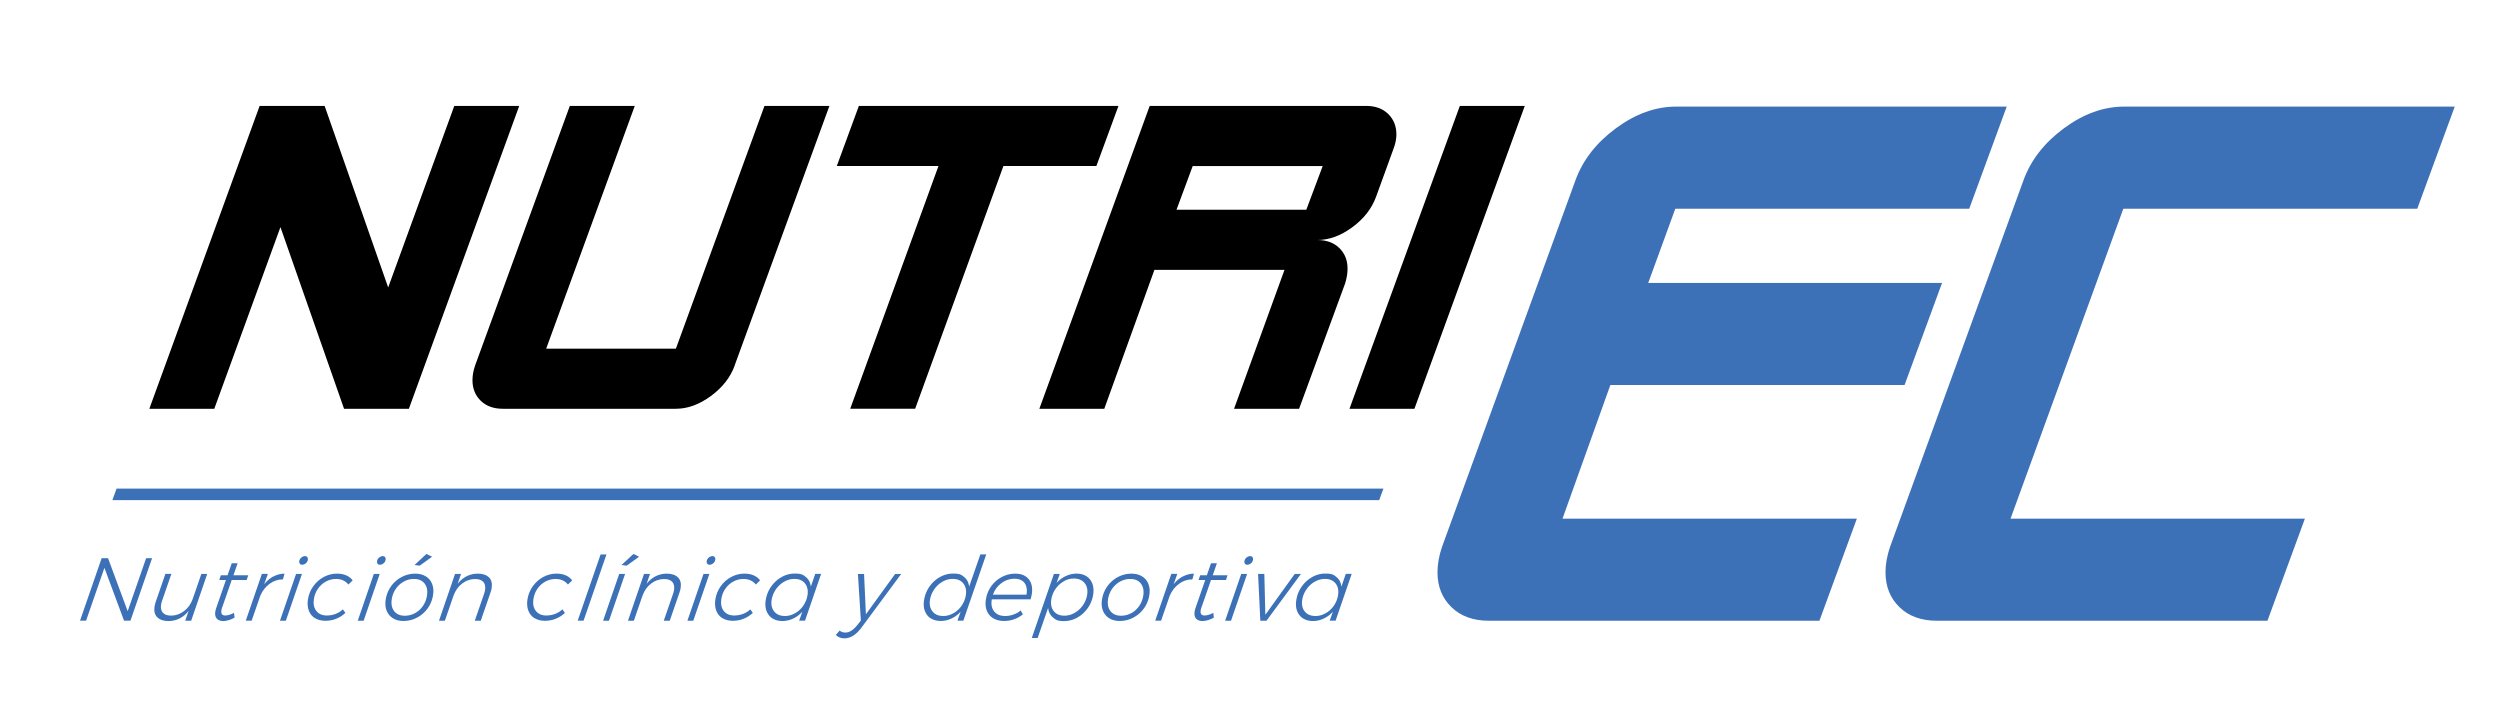
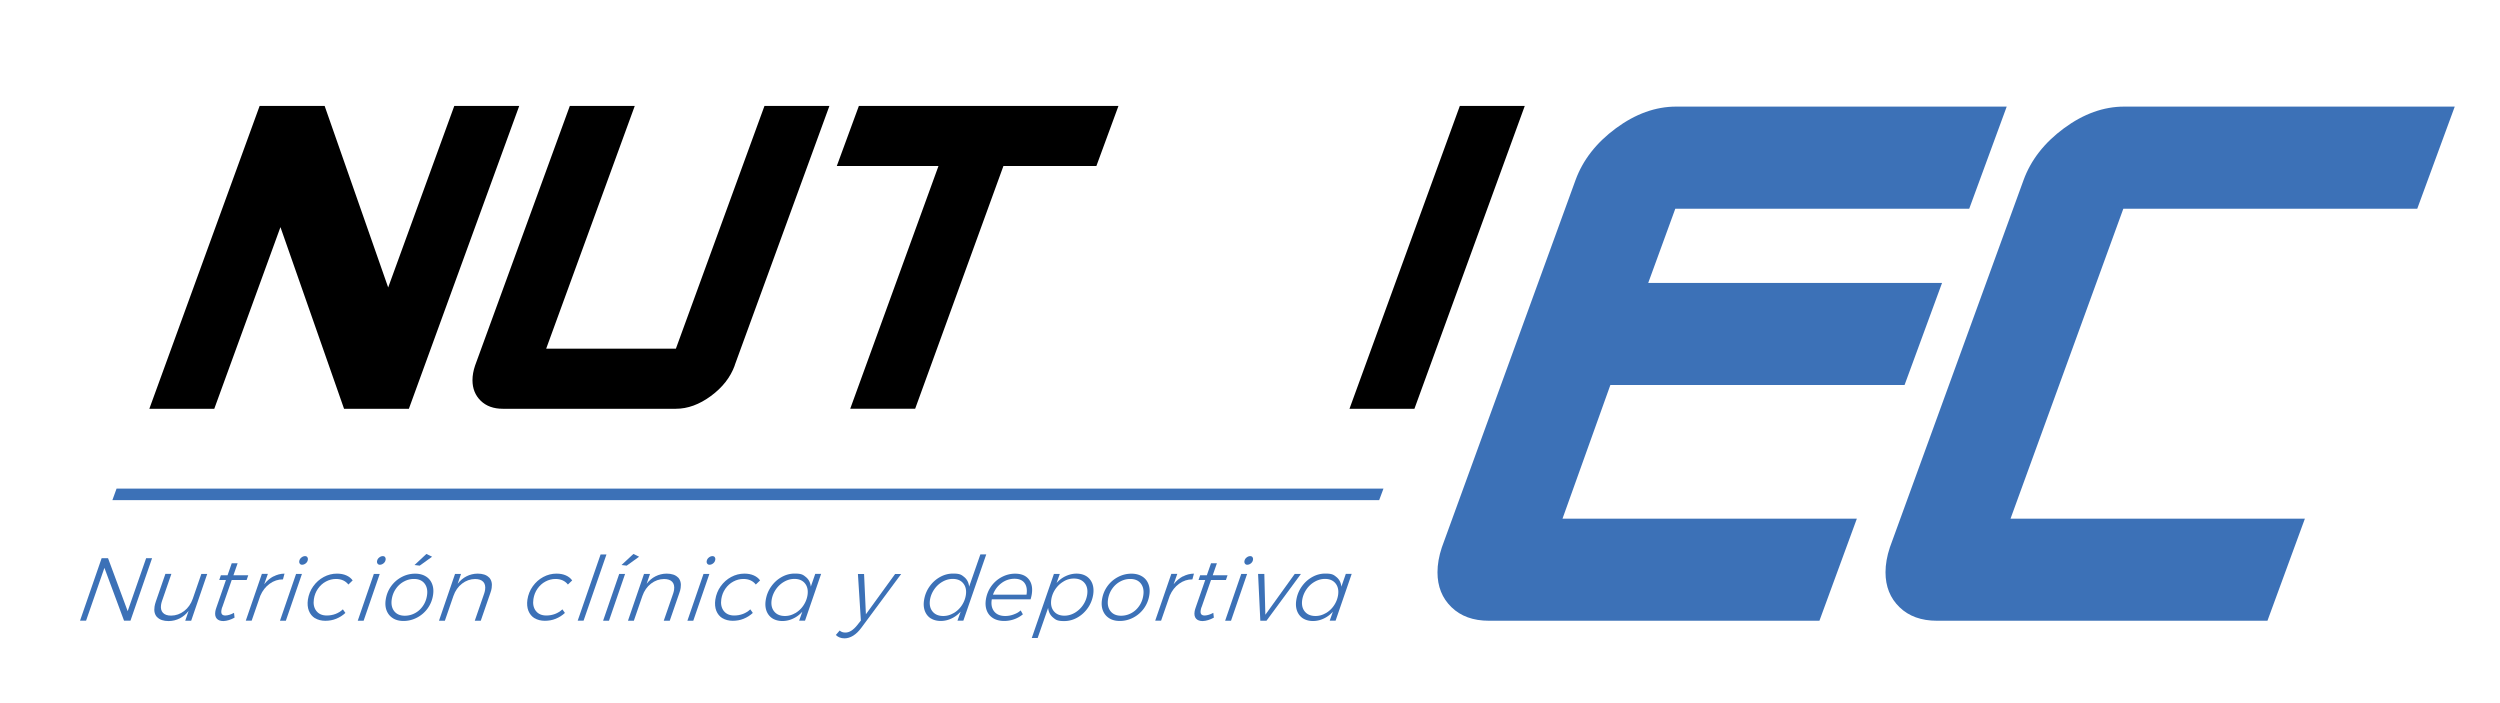
<svg xmlns="http://www.w3.org/2000/svg" data-bbox="14.96 19.8 443.96 99.54" viewBox="0 0 467.38 131.51" data-type="color">
  <g>
    <path d="M76.45 76.42H64.32L52.43 42.46 40.06 76.42H27.92L48.54 19.8h12.15l11.88 33.94L84.93 19.8h12.14L76.44 76.42Z" fill="#000000" data-color="1" />
    <path d="M137.36 68.33c-.81 2.21-2.29 4.11-4.45 5.7s-4.34 2.39-6.55 2.39H94c-1.73 0-3.1-.5-4.13-1.5-1.02-1-1.54-2.28-1.54-3.84 0-.86.16-1.78.49-2.75l17.71-48.53h12.14l-16.56 45.38h24.25l16.56-45.38h12.14l-17.72 48.53Z" fill="#000000" data-color="1" />
    <path d="M204.98 31.04h-17.39l-16.5 45.38h-12.14l16.5-45.38h-19.01l4.13-11.24h48.53l-4.13 11.24Z" fill="#000000" data-color="1" />
-     <path d="M242.84 76.42h-12.13l9.43-25.97h-24.32l-9.37 25.97h-12.14l20.63-56.62h40.45c1.73 0 3.1.5 4.13 1.5 1.02 1 1.54 2.28 1.54 3.84 0 .86-.19 1.78-.57 2.75l-3.23 8.9c-.81 2.21-2.29 4.11-4.45 5.7s-4.34 2.38-6.55 2.38c1.73 0 3.1.5 4.13 1.5 1.02 1 1.54 2.28 1.54 3.85 0 .86-.15 1.78-.45 2.75l-8.61 23.45Zm1.38-37.21 3.06-8.17h-24.3l-3.03 8.17h24.28Z" fill="#000000" data-color="1" />
    <path d="M264.43 76.42h-12.14l20.63-56.62h12.14z" fill="#000000" data-color="1" />
    <path d="M340.14 116.05h-61.79c-2.93 0-5.27-.85-7-2.54-1.74-1.69-2.61-3.87-2.61-6.52 0-1.46.27-3.02.82-4.67l24.99-68.66c1.37-3.75 3.89-6.98 7.55-9.68s7.42-4.05 11.26-4.05h61.8l-7.01 19.09H313.2l-5.06 13.87h54.93l-7.01 19.09h-55l-8.95 24.99h55.03l-7 19.09Z" fill="#3c71b7" data-color="2" />
    <path d="M423.9 116.05h-61.79c-2.93 0-5.27-.85-7-2.54-1.74-1.69-2.61-3.87-2.61-6.52 0-1.46.27-3.02.82-4.67l24.99-68.66c1.37-3.75 3.89-6.98 7.55-9.68s7.42-4.05 11.26-4.05h61.8l-7.01 19.09h-54.95l-21.09 57.95h55.03l-7 19.09Z" fill="#3c71b7" data-color="2" />
    <path fill="#3c71b7" d="m258.64 91.35-.8 2.15H21.01l.78-2.15z" data-color="2" />
    <path d="M27.32 104.36h1.11l-4.04 11.68h-1.2l-3.67-9.88-3.43 9.88h-1.13L19 104.36h1.2l3.67 9.9z" fill="#3c71b7" data-color="2" />
    <path d="M29.39 115.4c-.46-.47-.63-1.13-.5-1.98.05-.3.12-.61.23-.92l1.8-5.21h1.12l-1.76 5.09c-.08.22-.13.46-.17.7-.09.63.02 1.13.35 1.48.32.35.84.53 1.54.53.89-.01 1.7-.3 2.43-.86s1.27-1.33 1.61-2.29l1.6-4.64h1.1l-3 8.75h-1.11l.63-1.84c-.47.61-1.03 1.08-1.66 1.4s-1.32.49-2.07.5c-.95 0-1.66-.24-2.12-.71Z" fill="#3c71b7" data-color="2" />
    <path d="M41.55 113.49c-.08.21-.13.42-.16.62-.05.33-.01.58.11.73s.34.23.65.23c.5-.02 1.03-.19 1.6-.5l.1.9c-.72.4-1.41.61-2.08.64-.56 0-.97-.15-1.24-.45s-.37-.74-.28-1.32c.03-.2.09-.45.2-.75l1.79-5.16h-1.25l.3-.88h1.25l.78-2.24h1.1l-.78 2.24h2.77l-.3.88h-2.79l-1.76 5.07Z" fill="#3c71b7" data-color="2" />
    <path d="M51.13 107.77c.64-.34 1.33-.52 2.06-.53l-.29 1.08c-.9-.01-1.72.26-2.48.81s-1.34 1.29-1.75 2.23l-1.62 4.67h-1.1l3.01-8.75h1.12l-.69 1.95c.51-.65 1.09-1.14 1.73-1.48Z" fill="#3c71b7" data-color="2" />
    <path d="m56.45 107.3-3.01 8.75h-1.1l3.01-8.75zm1-3.13c.1.13.13.29.1.48-.04.26-.16.48-.38.66s-.45.27-.7.27a.49.49 0 0 1-.41-.19.6.6 0 0 1-.11-.48c.04-.26.16-.48.38-.66.21-.18.45-.28.7-.28.18 0 .33.06.42.19Z" fill="#3c71b7" data-color="2" />
    <path d="M58.89 115.58c-.53-.33-.91-.8-1.15-1.4q-.345-.9-.18-2.07c.14-.92.47-1.76 1-2.5s1.18-1.32 1.96-1.74 1.61-.63 2.48-.63q.99 0 1.74.33c.5.22.9.53 1.19.94l-.8.77c-.54-.69-1.32-1.04-2.32-1.04-.66 0-1.28.16-1.88.48s-1.09.77-1.49 1.34-.65 1.22-.76 1.94c-.14.91.02 1.65.46 2.22.45.57 1.1.85 1.96.85.57 0 1.11-.1 1.62-.29s.97-.48 1.38-.86l.47.67c-.51.47-1.08.83-1.72 1.09s-1.32.38-2.04.38-1.4-.17-1.93-.5Z" fill="#3c71b7" data-color="2" />
    <path d="m70.99 107.3-3.01 8.75h-1.1l3.01-8.75zm1-3.13c.1.13.13.29.1.48-.04.26-.16.48-.38.66s-.45.27-.7.27a.49.49 0 0 1-.41-.19.6.6 0 0 1-.11-.48c.04-.26.16-.48.38-.66.21-.18.45-.28.7-.28.18 0 .33.06.42.19Z" fill="#3c71b7" data-color="2" />
    <path d="M79.61 107.76q.825.51 1.17 1.41.36.9.18 2.07a5.68 5.68 0 0 1-2.99 4.22c-.8.42-1.64.63-2.54.63-.78 0-1.44-.17-1.97-.51q-.81-.51-1.17-1.41t-.18-2.07c.14-.92.47-1.75 1-2.49s1.19-1.31 1.98-1.73 1.63-.63 2.53-.63c.77 0 1.44.17 1.98.51Zm-4.12.97c-.6.33-1.09.78-1.49 1.36s-.65 1.23-.76 1.95c-.14.91.02 1.65.46 2.22.45.57 1.11.85 1.98.85.67 0 1.3-.16 1.9-.48s1.09-.77 1.49-1.35.65-1.23.76-1.97c.14-.91-.02-1.65-.46-2.22-.45-.57-1.11-.85-1.98-.85-.67 0-1.3.16-1.89.49Zm4.23-5.17 1.06.52-2.32 1.67-.97-.12z" fill="#3c71b7" data-color="2" />
    <path d="M91.42 107.94c.46.47.63 1.13.5 1.98-.04.29-.12.6-.24.92l-1.8 5.21h-1.12l1.76-5.09c.08-.22.13-.46.17-.7.09-.63-.02-1.13-.34-1.48s-.84-.53-1.54-.53c-.89.01-1.7.3-2.43.86s-1.27 1.33-1.61 2.3l-1.6 4.64h-1.1l3-8.75h1.12l-.63 1.84c.47-.61 1.03-1.08 1.66-1.4s1.32-.49 2.07-.5c.95 0 1.66.24 2.12.71Z" fill="#3c71b7" data-color="2" />
    <path d="M99.93 115.58c-.53-.33-.91-.8-1.15-1.4q-.345-.9-.18-2.07c.14-.92.47-1.76 1-2.5s1.18-1.32 1.96-1.74 1.61-.63 2.48-.63q.99 0 1.74.33c.5.22.9.53 1.19.94l-.8.77c-.54-.69-1.32-1.04-2.32-1.04-.66 0-1.28.16-1.88.48s-1.09.77-1.49 1.34-.65 1.22-.76 1.94c-.14.91.02 1.65.46 2.22.45.57 1.1.85 1.96.85.57 0 1.11-.1 1.62-.29s.97-.48 1.38-.86l.47.67c-.51.47-1.08.83-1.72 1.09s-1.32.38-2.04.38-1.4-.17-1.93-.5Z" fill="#3c71b7" data-color="2" />
    <path d="m113.38 103.66-4.28 12.38H108l4.28-12.38z" fill="#3c71b7" data-color="2" />
    <path d="m116.86 107.3-3.01 8.75h-1.1l3.01-8.75zm1.56-3.74 1.06.52-2.32 1.67-.97-.12z" fill="#3c71b7" data-color="2" />
    <path d="M126.75 107.94c.46.47.63 1.13.5 1.98-.04.29-.12.6-.24.92l-1.8 5.21h-1.12l1.76-5.09c.08-.22.13-.46.17-.7.09-.63-.02-1.13-.34-1.48s-.84-.53-1.54-.53c-.89.01-1.7.3-2.43.86s-1.27 1.33-1.61 2.3l-1.6 4.64h-1.1l3-8.75h1.12l-.63 1.84c.47-.61 1.03-1.08 1.66-1.4s1.32-.49 2.07-.5c.95 0 1.66.24 2.12.71Z" fill="#3c71b7" data-color="2" />
    <path d="m132.62 107.3-3.01 8.75h-1.1l3.01-8.75zm1-3.13c.1.13.13.29.1.48-.04.26-.16.48-.38.66s-.45.27-.7.27a.49.49 0 0 1-.41-.19.6.6 0 0 1-.11-.48c.04-.26.16-.48.38-.66.21-.18.45-.28.7-.28.18 0 .33.06.42.19Z" fill="#3c71b7" data-color="2" />
    <path d="M135.06 115.58c-.53-.33-.91-.8-1.15-1.4q-.345-.9-.18-2.07c.14-.92.47-1.76 1-2.5s1.18-1.32 1.96-1.74 1.61-.63 2.48-.63q.99 0 1.74.33c.5.22.9.53 1.19.94l-.8.77c-.54-.69-1.32-1.04-2.32-1.04-.66 0-1.28.16-1.88.48s-1.09.77-1.49 1.34-.65 1.22-.76 1.94c-.14.91.02 1.65.46 2.22.45.57 1.1.85 1.96.85.57 0 1.11-.1 1.62-.29s.97-.48 1.38-.86l.47.67c-.51.47-1.08.83-1.72 1.09s-1.32.38-2.04.38-1.4-.17-1.93-.5Z" fill="#3c71b7" data-color="2" />
    <path d="M144.42 115.62q-.765-.495-1.11-1.38c-.22-.59-.28-1.26-.16-2.02.14-.92.47-1.77 1-2.53s1.18-1.36 1.96-1.8q1.17-.66 2.46-.66c1.29 0 1.56.22 2.09.65s.84 1.03.92 1.8l.83-2.39h1.1l-3.01 8.75h-1.1l.6-1.69c-.5.56-1.07.99-1.72 1.29-.65.31-1.32.46-2.01.46s-1.34-.16-1.86-.49Zm4.24-.98a4.64 4.64 0 0 0 1.53-1.43c.41-.6.67-1.26.78-1.97.13-.89-.03-1.61-.48-2.17q-.675-.84-1.98-.84c-.67 0-1.31.18-1.92.53s-1.13.83-1.54 1.43-.68 1.26-.79 1.97c-.13.89.03 1.61.49 2.17s1.13.83 2 .83c.66 0 1.29-.17 1.9-.53Z" fill="#3c71b7" data-color="2" />
    <path d="m168.48 107.3-7.44 10.05c-.48.66-.99 1.15-1.53 1.49-.54.33-1.08.5-1.62.5-.67 0-1.21-.21-1.63-.63l.72-.83c.27.26.63.38 1.08.38.73 0 1.47-.47 2.21-1.4l.67-.85-.55-8.7h1.15l.34 7.53 5.46-7.53h1.16Z" fill="#3c71b7" data-color="2" />
    <path d="M174.02 115.62q-.765-.495-1.11-1.38c-.22-.59-.28-1.26-.16-2.02.14-.92.47-1.77 1-2.53s1.18-1.36 1.96-1.8q1.17-.66 2.46-.66c1.29 0 1.56.22 2.09.65s.84 1.03.92 1.8l2.1-6.03h1.1l-4.28 12.38H179l.6-1.69c-.5.56-1.07.99-1.72 1.29-.65.31-1.32.46-2.01.46s-1.34-.16-1.86-.49Zm4.24-.98a4.64 4.64 0 0 0 1.53-1.43c.41-.6.67-1.26.78-1.97.13-.89-.03-1.61-.48-2.17q-.675-.84-1.98-.84c-.67 0-1.31.18-1.92.53s-1.13.83-1.54 1.43-.68 1.26-.79 1.97c-.13.89.03 1.61.49 2.17s1.13.83 2 .83c.66 0 1.29-.17 1.9-.53Z" fill="#3c71b7" data-color="2" />
    <path d="M185.41 112.06v.05c-.15.92.02 1.66.47 2.22.46.56 1.14.83 2.05.83q.795 0 1.53-.27c.735-.27.95-.43 1.36-.77l.41.73c-.49.4-1.03.71-1.63.92s-1.22.32-1.87.32c-.8 0-1.48-.17-2.03-.5s-.96-.8-1.2-1.4-.31-1.3-.19-2.09c.14-.91.47-1.74.99-2.48q.795-1.11 1.98-1.74c.79-.42 1.62-.63 2.5-.63 1.14 0 1.98.34 2.54 1.03s.75 1.61.58 2.77a8 8 0 0 1-.23 1h-7.27Zm1.81-3.04c-.73.55-1.26 1.26-1.58 2.15h6.27c.15-.92.02-1.65-.37-2.18-.4-.53-1.03-.79-1.89-.79s-1.7.27-2.43.82" fill="#3c71b7" data-color="2" />
    <path d="M203.1 107.72q.765.495 1.11 1.38c.22.59.28 1.26.17 2.02-.14.92-.47 1.77-1 2.53s-1.18 1.36-1.96 1.8q-1.17.66-2.46.66c-1.29 0-1.56-.22-2.09-.66s-.84-1.04-.92-1.81l-1.96 5.64h-1.1l4.14-11.98h1.1l-.6 1.69c.5-.56 1.07-.99 1.72-1.29s1.32-.46 2.01-.46 1.34.16 1.85.49Zm-4.25.98c-.61.35-1.11.82-1.53 1.42-.41.6-.67 1.25-.78 1.96-.13.9.02 1.63.48 2.19s1.11.83 1.98.83c.67 0 1.31-.18 1.92-.53a4.8 4.8 0 0 0 1.54-1.43c.42-.6.68-1.26.79-1.97.13-.9-.03-1.63-.49-2.18s-1.13-.83-2-.83c-.67 0-1.3.17-1.91.53Z" fill="#3c71b7" data-color="2" />
    <path d="M213.52 107.76q.825.51 1.17 1.41.36.9.18 2.07a5.68 5.68 0 0 1-2.99 4.22c-.8.42-1.64.63-2.54.63-.78 0-1.44-.17-1.97-.51q-.81-.51-1.17-1.41t-.18-2.07c.14-.92.47-1.75 1-2.49s1.19-1.31 1.98-1.73 1.63-.63 2.53-.63c.77 0 1.44.17 1.98.51Zm-4.12.97c-.6.33-1.09.78-1.49 1.36s-.65 1.23-.76 1.95c-.14.91.02 1.65.46 2.22.45.57 1.11.85 1.98.85.67 0 1.3-.16 1.9-.48s1.09-.77 1.49-1.35.65-1.23.76-1.97c.14-.91-.02-1.65-.46-2.22-.45-.57-1.11-.85-1.98-.85-.67 0-1.3.16-1.89.49Z" fill="#3c71b7" data-color="2" />
    <path d="M221.15 107.77c.64-.34 1.33-.52 2.06-.53l-.29 1.08c-.9-.01-1.72.26-2.48.81s-1.34 1.29-1.75 2.23l-1.62 4.67h-1.1l3.01-8.75h1.12l-.69 1.95c.51-.65 1.09-1.14 1.73-1.48Z" fill="#3c71b7" data-color="2" />
    <path d="M224.63 113.49c-.08.21-.13.42-.16.62-.05.33-.01.58.11.73s.34.23.65.23c.5-.02 1.03-.19 1.6-.5l.1.9c-.72.4-1.41.61-2.08.64-.56 0-.97-.15-1.24-.45s-.37-.74-.28-1.32c.03-.2.09-.45.2-.75l1.79-5.16h-1.25l.3-.88h1.25l.78-2.24h1.1l-.78 2.24h2.77l-.3.88h-2.79l-1.76 5.07Z" fill="#3c71b7" data-color="2" />
    <path d="m233.15 107.3-3.01 8.75h-1.1l3.01-8.75zm1-3.13c.1.13.13.29.1.48-.04.26-.16.48-.38.66s-.45.27-.7.27a.49.49 0 0 1-.41-.19.6.6 0 0 1-.11-.48c.04-.26.16-.48.38-.66.21-.18.45-.28.7-.28.18 0 .33.06.42.19Z" fill="#3c71b7" data-color="2" />
    <path d="m243.21 107.3-6.44 8.75h-1.15l-.42-8.75h1.17l.19 7.63 5.49-7.63z" fill="#3c71b7" data-color="2" />
    <path d="M243.61 115.62q-.765-.495-1.11-1.38c-.22-.59-.28-1.26-.16-2.02.14-.92.47-1.77 1-2.53s1.18-1.36 1.96-1.8q1.17-.66 2.46-.66c1.29 0 1.56.22 2.09.65s.84 1.03.92 1.8l.83-2.39h1.1l-3.01 8.75h-1.1l.6-1.69c-.5.56-1.07.99-1.72 1.29-.65.31-1.32.46-2.01.46s-1.34-.16-1.86-.49Zm4.24-.98a4.64 4.64 0 0 0 1.53-1.43c.41-.6.67-1.26.78-1.97.13-.89-.03-1.61-.48-2.17q-.675-.84-1.98-.84c-.67 0-1.31.18-1.92.53s-1.13.83-1.54 1.43-.68 1.26-.79 1.97c-.13.89.03 1.61.49 2.17s1.13.83 2 .83c.66 0 1.29-.17 1.9-.53Z" fill="#3c71b7" data-color="2" />
  </g>
</svg>